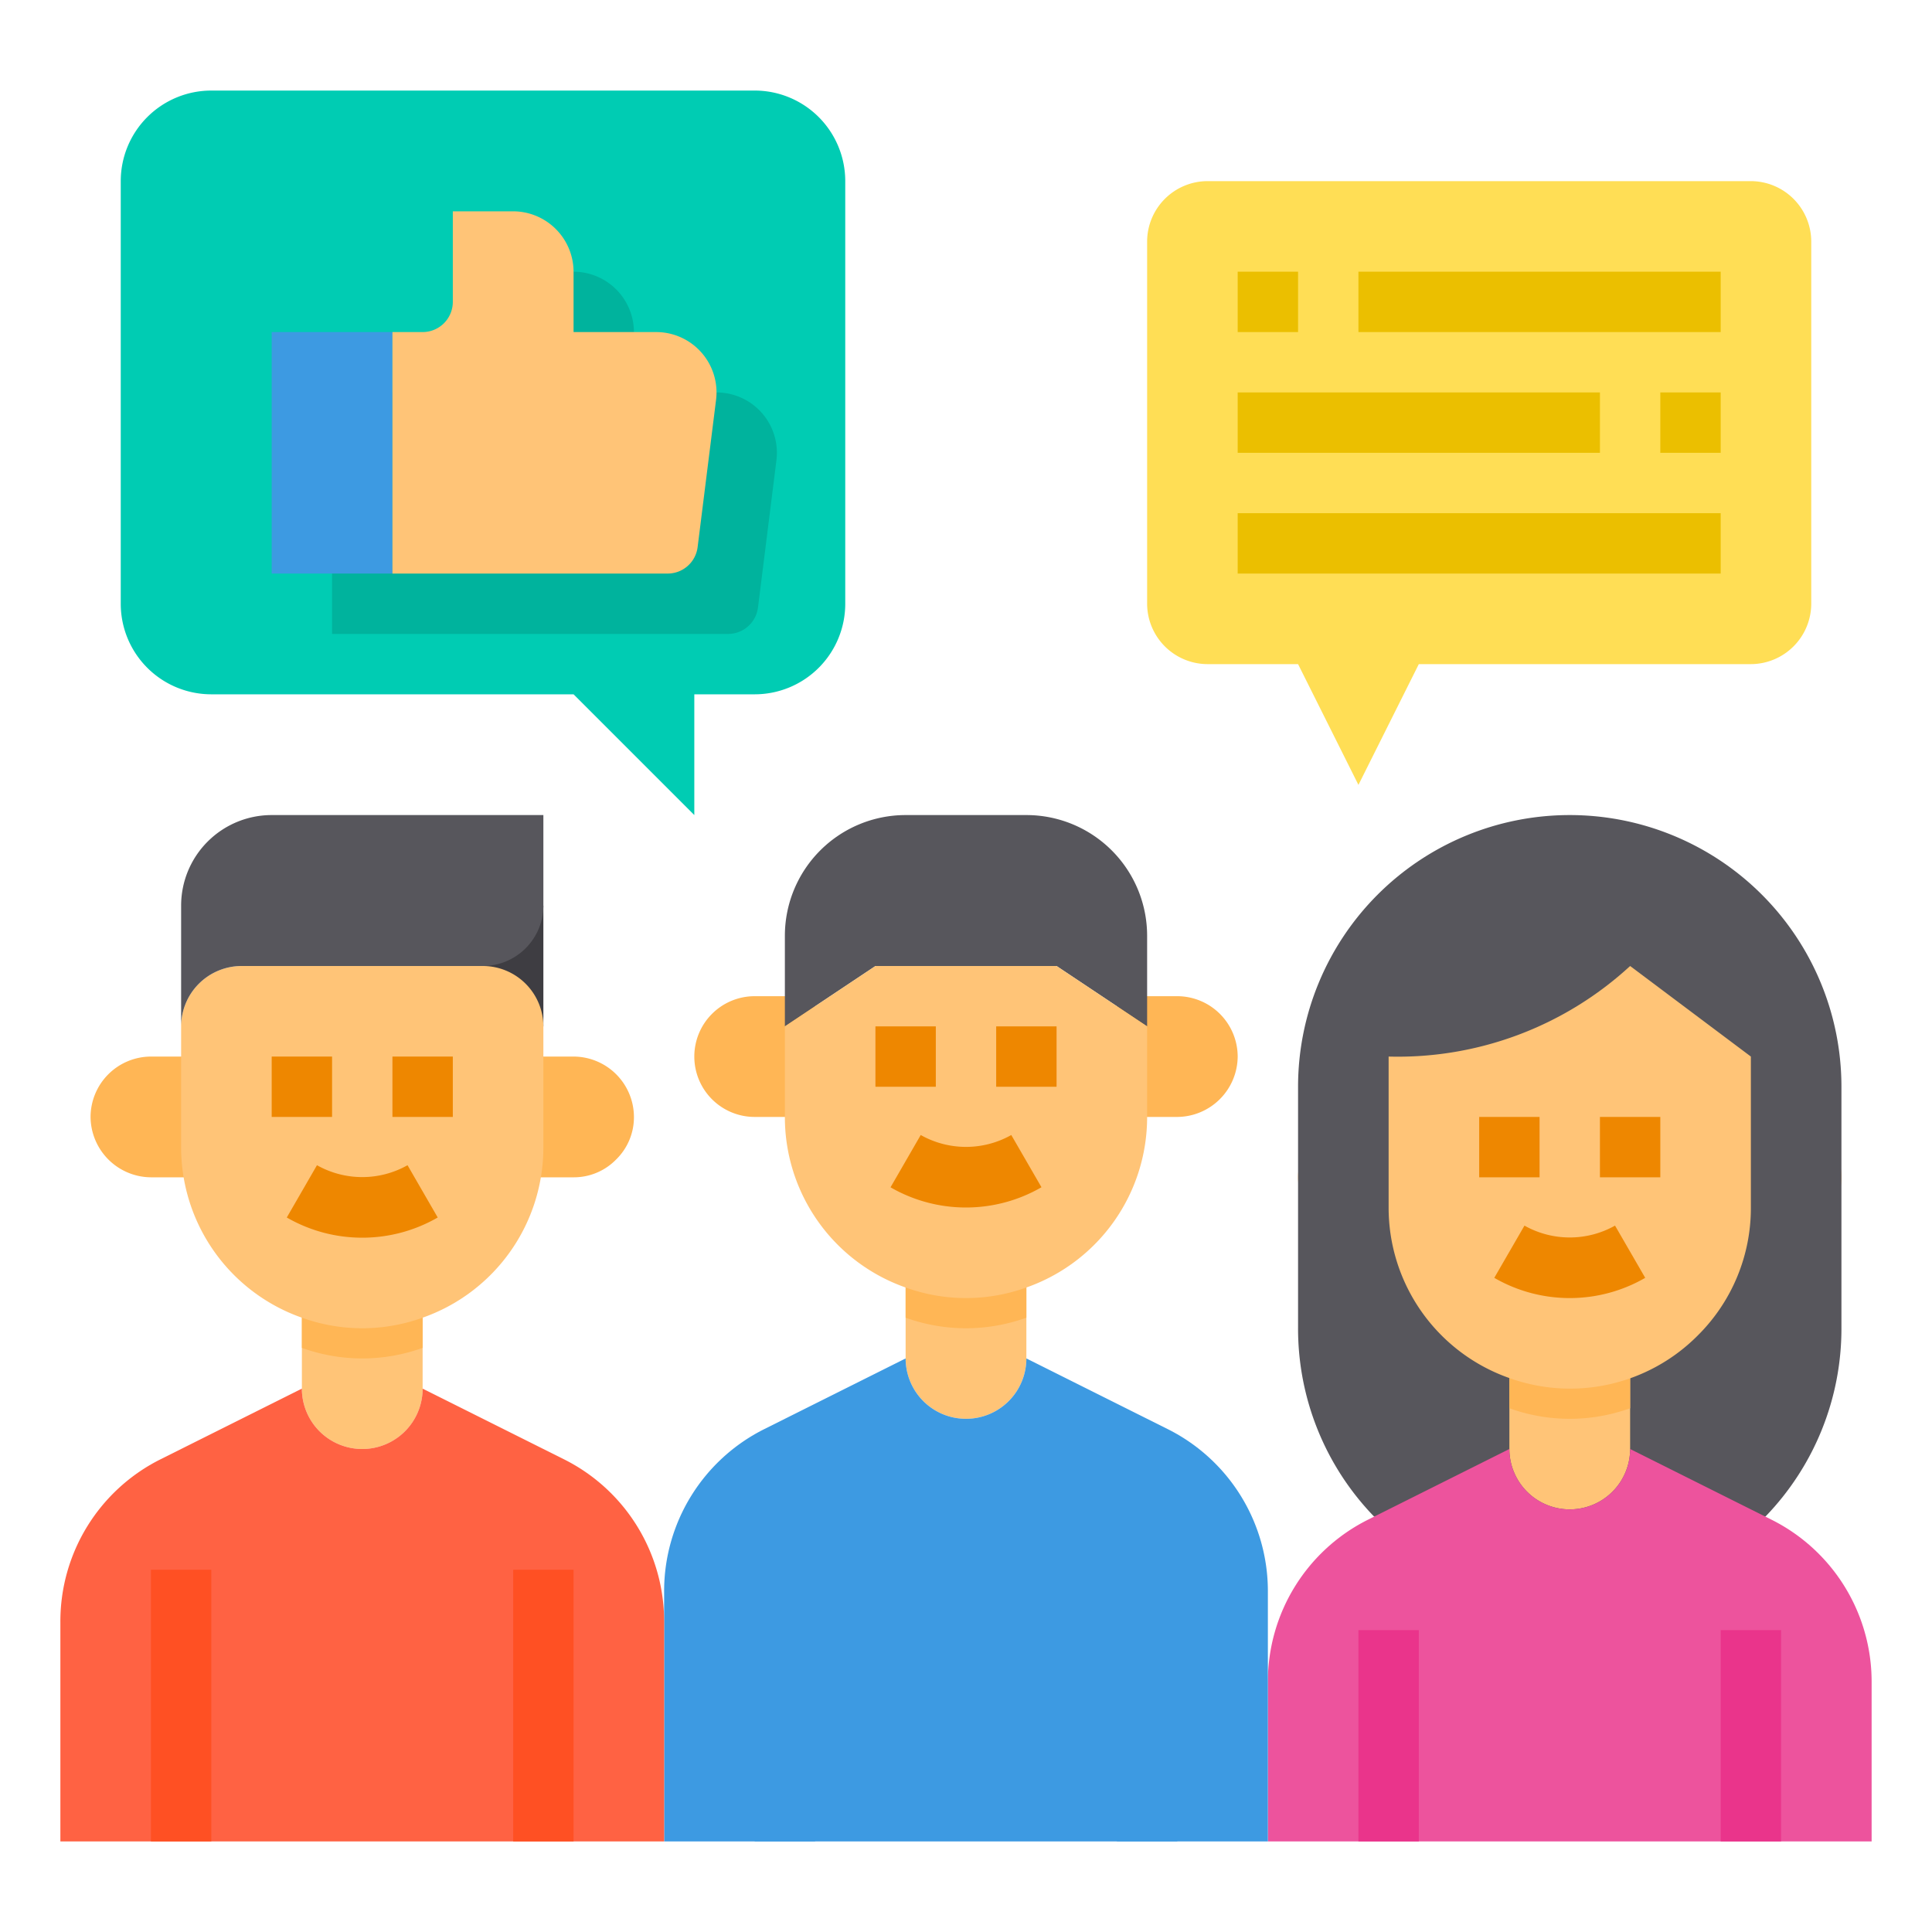
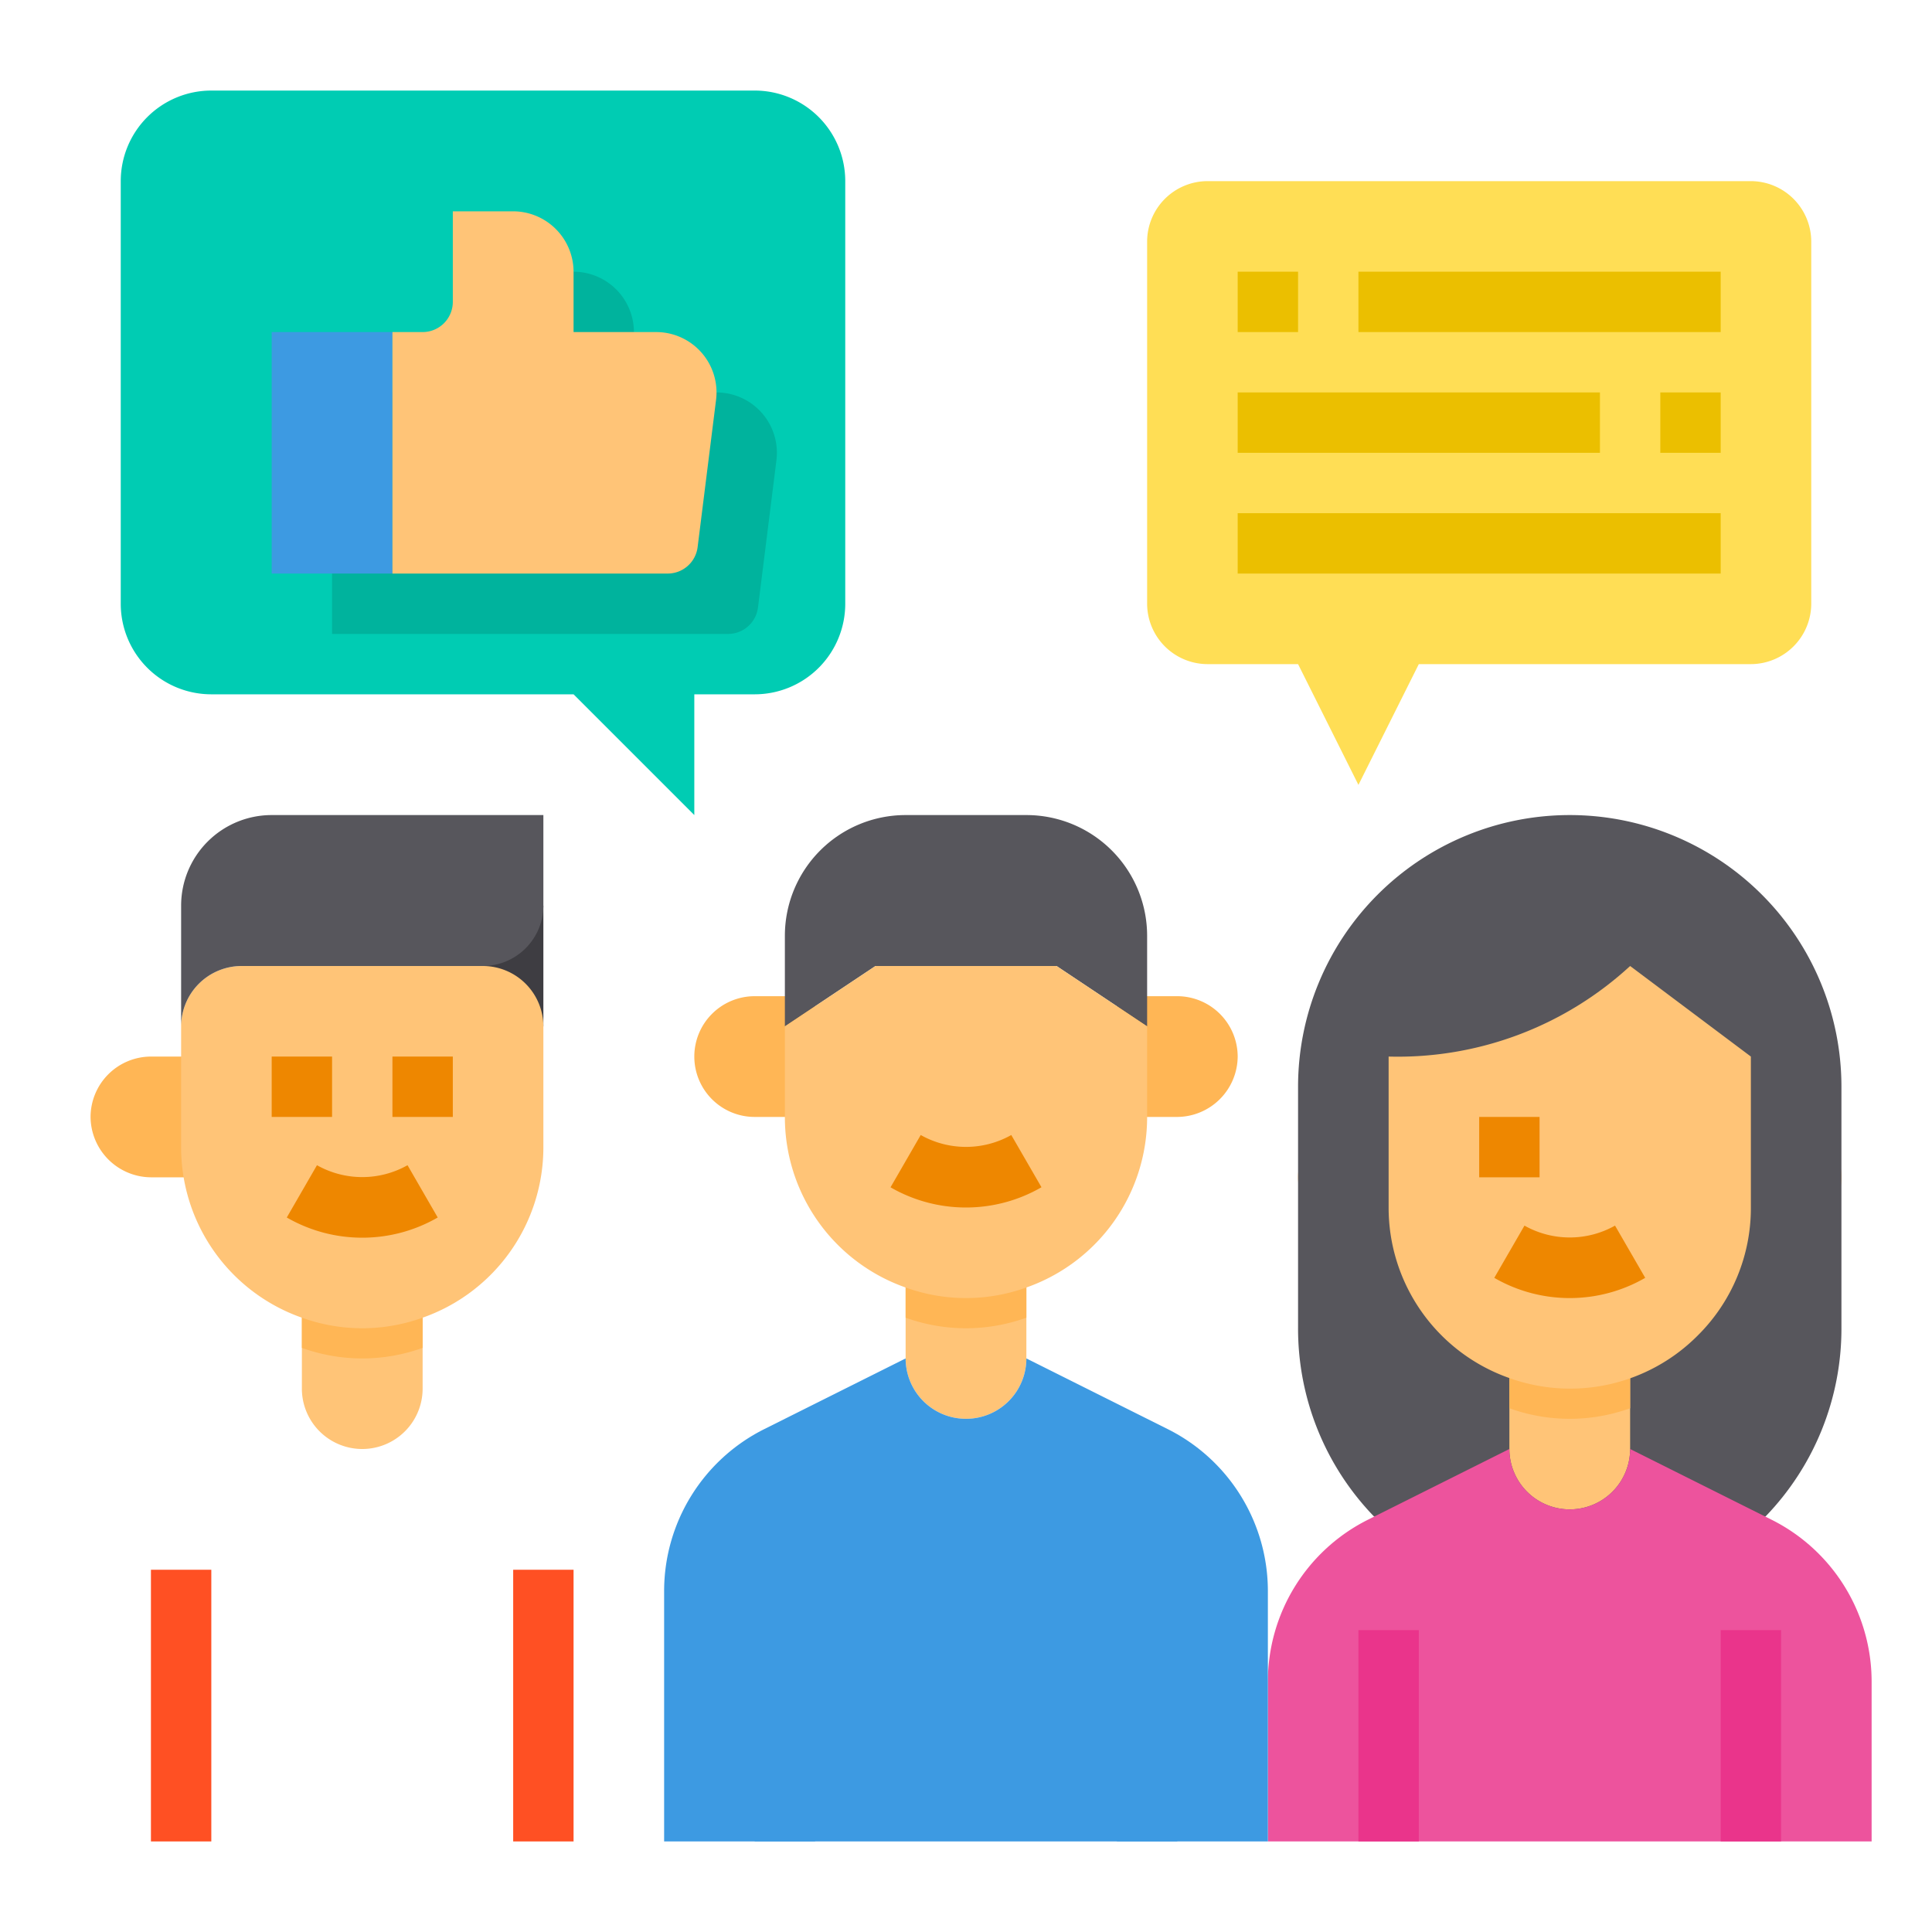
<svg xmlns="http://www.w3.org/2000/svg" height="512" viewBox="0 0 64 64" width="512">
  <g id="Social-Group-Network-Chat-Communication">
    <path d="m34 41.65v3.35a2 2 0 0 1 -4 0v-3.35a5.889 5.889 0 0 0 4 0z" fill="#ffc477" />
    <path d="m14 42.65v3.35a2 2 0 0 1 -4 0v-3.35a5.889 5.889 0 0 0 4 0z" fill="#ffc477" />
    <path d="m25 33h2a0 0 0 0 1 0 0v4a0 0 0 0 1 0 0h-2a2 2 0 0 1 -2-2 2 2 0 0 1 2-2z" fill="#ffb655" />
    <path d="m28 6v14a3 3 0 0 1 -3 3h-2v4l-4-4h-12a3 3 0 0 1 -3-3v-14a3 3 0 0 1 3-3h18a3 3 0 0 1 3 3z" fill="#00ccb3" />
-     <path d="m20.41 38.41a1.955 1.955 0 0 1 -1.41.59h-2v-4h2a2.006 2.006 0 0 1 2 2 1.955 1.955 0 0 1 -.59 1.41z" fill="#ffb655" />
    <path d="m7 38v1h-2a2.015 2.015 0 0 1 -2-2 2.006 2.006 0 0 1 2-2h2z" fill="#ffb655" />
    <path d="m15 30h3v4h-3z" fill="#3e3d42" />
    <path d="m14 42.65v2a5.889 5.889 0 0 1 -4 0v-2a5.889 5.889 0 0 0 4 0z" fill="#ffb655" />
    <path d="m6 38v-4a2.006 2.006 0 0 1 2-2h8a2.006 2.006 0 0 1 2 2v4a5.981 5.981 0 0 1 -4 5.65 5.889 5.889 0 0 1 -4 0 5.981 5.981 0 0 1 -4-5.65z" fill="#ffc477" />
    <path d="m8 32a2.006 2.006 0 0 0 -2 2v-4a3 3 0 0 1 3-3h9v3a2.006 2.006 0 0 1 -2 2z" fill="#57565c" />
    <path d="m47 40v1h-2a2.015 2.015 0 0 1 -2-2 2.006 2.006 0 0 1 2-2h2z" fill="#ffb655" />
    <path d="m60.41 40.41a1.955 1.955 0 0 1 -1.41.59h-2v-4h2a2.006 2.006 0 0 1 2 2 1.955 1.955 0 0 1 -.59 1.41z" fill="#ffb655" />
    <path d="m61 36v8a8.953 8.953 0 0 1 -2.52 6.24h-12.96a8.953 8.953 0 0 1 -2.52-6.24v-8a9 9 0 0 1 18 0z" fill="#57565c" />
    <path d="m54 44.65v3.35a2 2 0 0 1 -4 0v-3.35a5.889 5.889 0 0 0 4 0z" fill="#ffc477" />
    <path d="m54 44.65v2a5.889 5.889 0 0 1 -4 0v-2a5.889 5.889 0 0 0 4 0z" fill="#ffb655" />
    <path d="m46 40v-5a11.355 11.355 0 0 0 8-3l4 3v5a5.944 5.944 0 0 1 -1.76 4.24 5.958 5.958 0 0 1 -6.24 1.41 5.981 5.981 0 0 1 -4-5.65z" fill="#ffc477" />
    <path d="m58 61h-16v-5.29a6 6 0 0 1 3.32-5.37l.2-.1 4.48-2.24a2 2 0 0 0 4 0l4.48 2.24.2.1a6 6 0 0 1 3.32 5.37v5.29z" fill="#ed539d" />
    <path d="m39 33a2.006 2.006 0 0 1 2 2 2.015 2.015 0 0 1 -2 2h-2v-4z" fill="#ffb655" />
    <path d="m38 33v1l-3-2h-6l-3 2v-3a4 4 0 0 1 4-4h4a4 4 0 0 1 4 4z" fill="#57565c" />
    <path d="m34 41.65v2a5.889 5.889 0 0 1 -4 0v-2a5.889 5.889 0 0 0 4 0z" fill="#ffb655" />
    <path d="m38 34v3a5.981 5.981 0 0 1 -4 5.65 5.889 5.889 0 0 1 -4 0 5.981 5.981 0 0 1 -4-5.65v-3l3-2h6z" fill="#ffc477" />
    <path d="m26 61h-4v-8.29a6 6 0 0 1 3.32-5.37l4.68-2.34a2 2 0 0 0 4 0l4.68 2.34a6 6 0 0 1 3.32 5.37v8.29z" fill="#3d9ae2" />
-     <path d="m18 61h-16v-7.29a6 6 0 0 1 3.32-5.37l4.68-2.34a2 2 0 0 0 4 0l4.68 2.34a6 6 0 0 1 3.32 5.37v7.29z" fill="#ff6243" />
    <path d="m23.73 13h-2.73v-2a2.006 2.006 0 0 0 -2-2h-2v3a1 1 0 0 1 -1 1h-5v8h13.12a1 1 0 0 0 .99-.88l.61-4.87a2 2 0 0 0 -1.99-2.25z" fill="#00b39d" />
    <path d="m9 11h4v8h-4z" fill="#3d9ae2" />
    <path d="m19 11h2.73a2 2 0 0 1 1.99 2.25l-.61 4.87a1 1 0 0 1 -.99.88h-9.12v-8h1a1 1 0 0 0 1-1v-3h2a2.006 2.006 0 0 1 2 2z" fill="#ffc477" />
    <path d="m38 20v-12a2.006 2.006 0 0 1 2-2h18a2.006 2.006 0 0 1 2 2v12a2.006 2.006 0 0 1 -2 2h-11l-2 4-2-4h-3a2.006 2.006 0 0 1 -2-2z" fill="#ffde55" />
    <path d="m32 40a4.993 4.993 0 0 1 -2.5-.669l1-1.732a3.057 3.057 0 0 0 3 0l1 1.73a4.99 4.99 0 0 1 -2.5.671z" fill="#ee8700" />
    <path d="m25 52h2v9h-2z" fill="#3d9ae2" />
    <path d="m37 52h2v9h-2z" fill="#3d9ae2" />
    <path d="m52 43a4.99 4.99 0 0 1 -2.5-.67l1-1.73a3.06 3.06 0 0 0 3 0l1 1.73a4.99 4.99 0 0 1 -2.5.67z" fill="#ee8700" />
    <path d="m49 37h2v2h-2z" fill="#ee8700" />
-     <path d="m53 37h2v2h-2z" fill="#ee8700" />
    <path d="m45 54h2v7h-2z" fill="#ea348b" />
    <path d="m57 54h2v7h-2z" fill="#ea348b" />
    <path d="m12 41a4.993 4.993 0 0 1 -2.5-.669l1-1.732a3.054 3.054 0 0 0 3 0l1 1.732a4.993 4.993 0 0 1 -2.5.669z" fill="#ee8700" />
    <path d="m9 35h2v2h-2z" fill="#ee8700" />
    <path d="m13 35h2v2h-2z" fill="#ee8700" />
    <path d="m5 52h2v9h-2z" fill="#ff5023" />
    <path d="m17 52h2v9h-2z" fill="#ff5023" />
-     <path d="m29 34h2v2h-2z" fill="#ee8700" />
-     <path d="m33 34h2v2h-2z" fill="#ee8700" />
    <g fill="#ebbf00">
      <path d="m41 9h2v2h-2z" />
      <path d="m45 9h12v2h-12z" />
      <path d="m41 13h12v2h-12z" />
      <path d="m55 13h2v2h-2z" />
      <path d="m41 17h16v2h-16z" />
    </g>
  </g>
</svg>